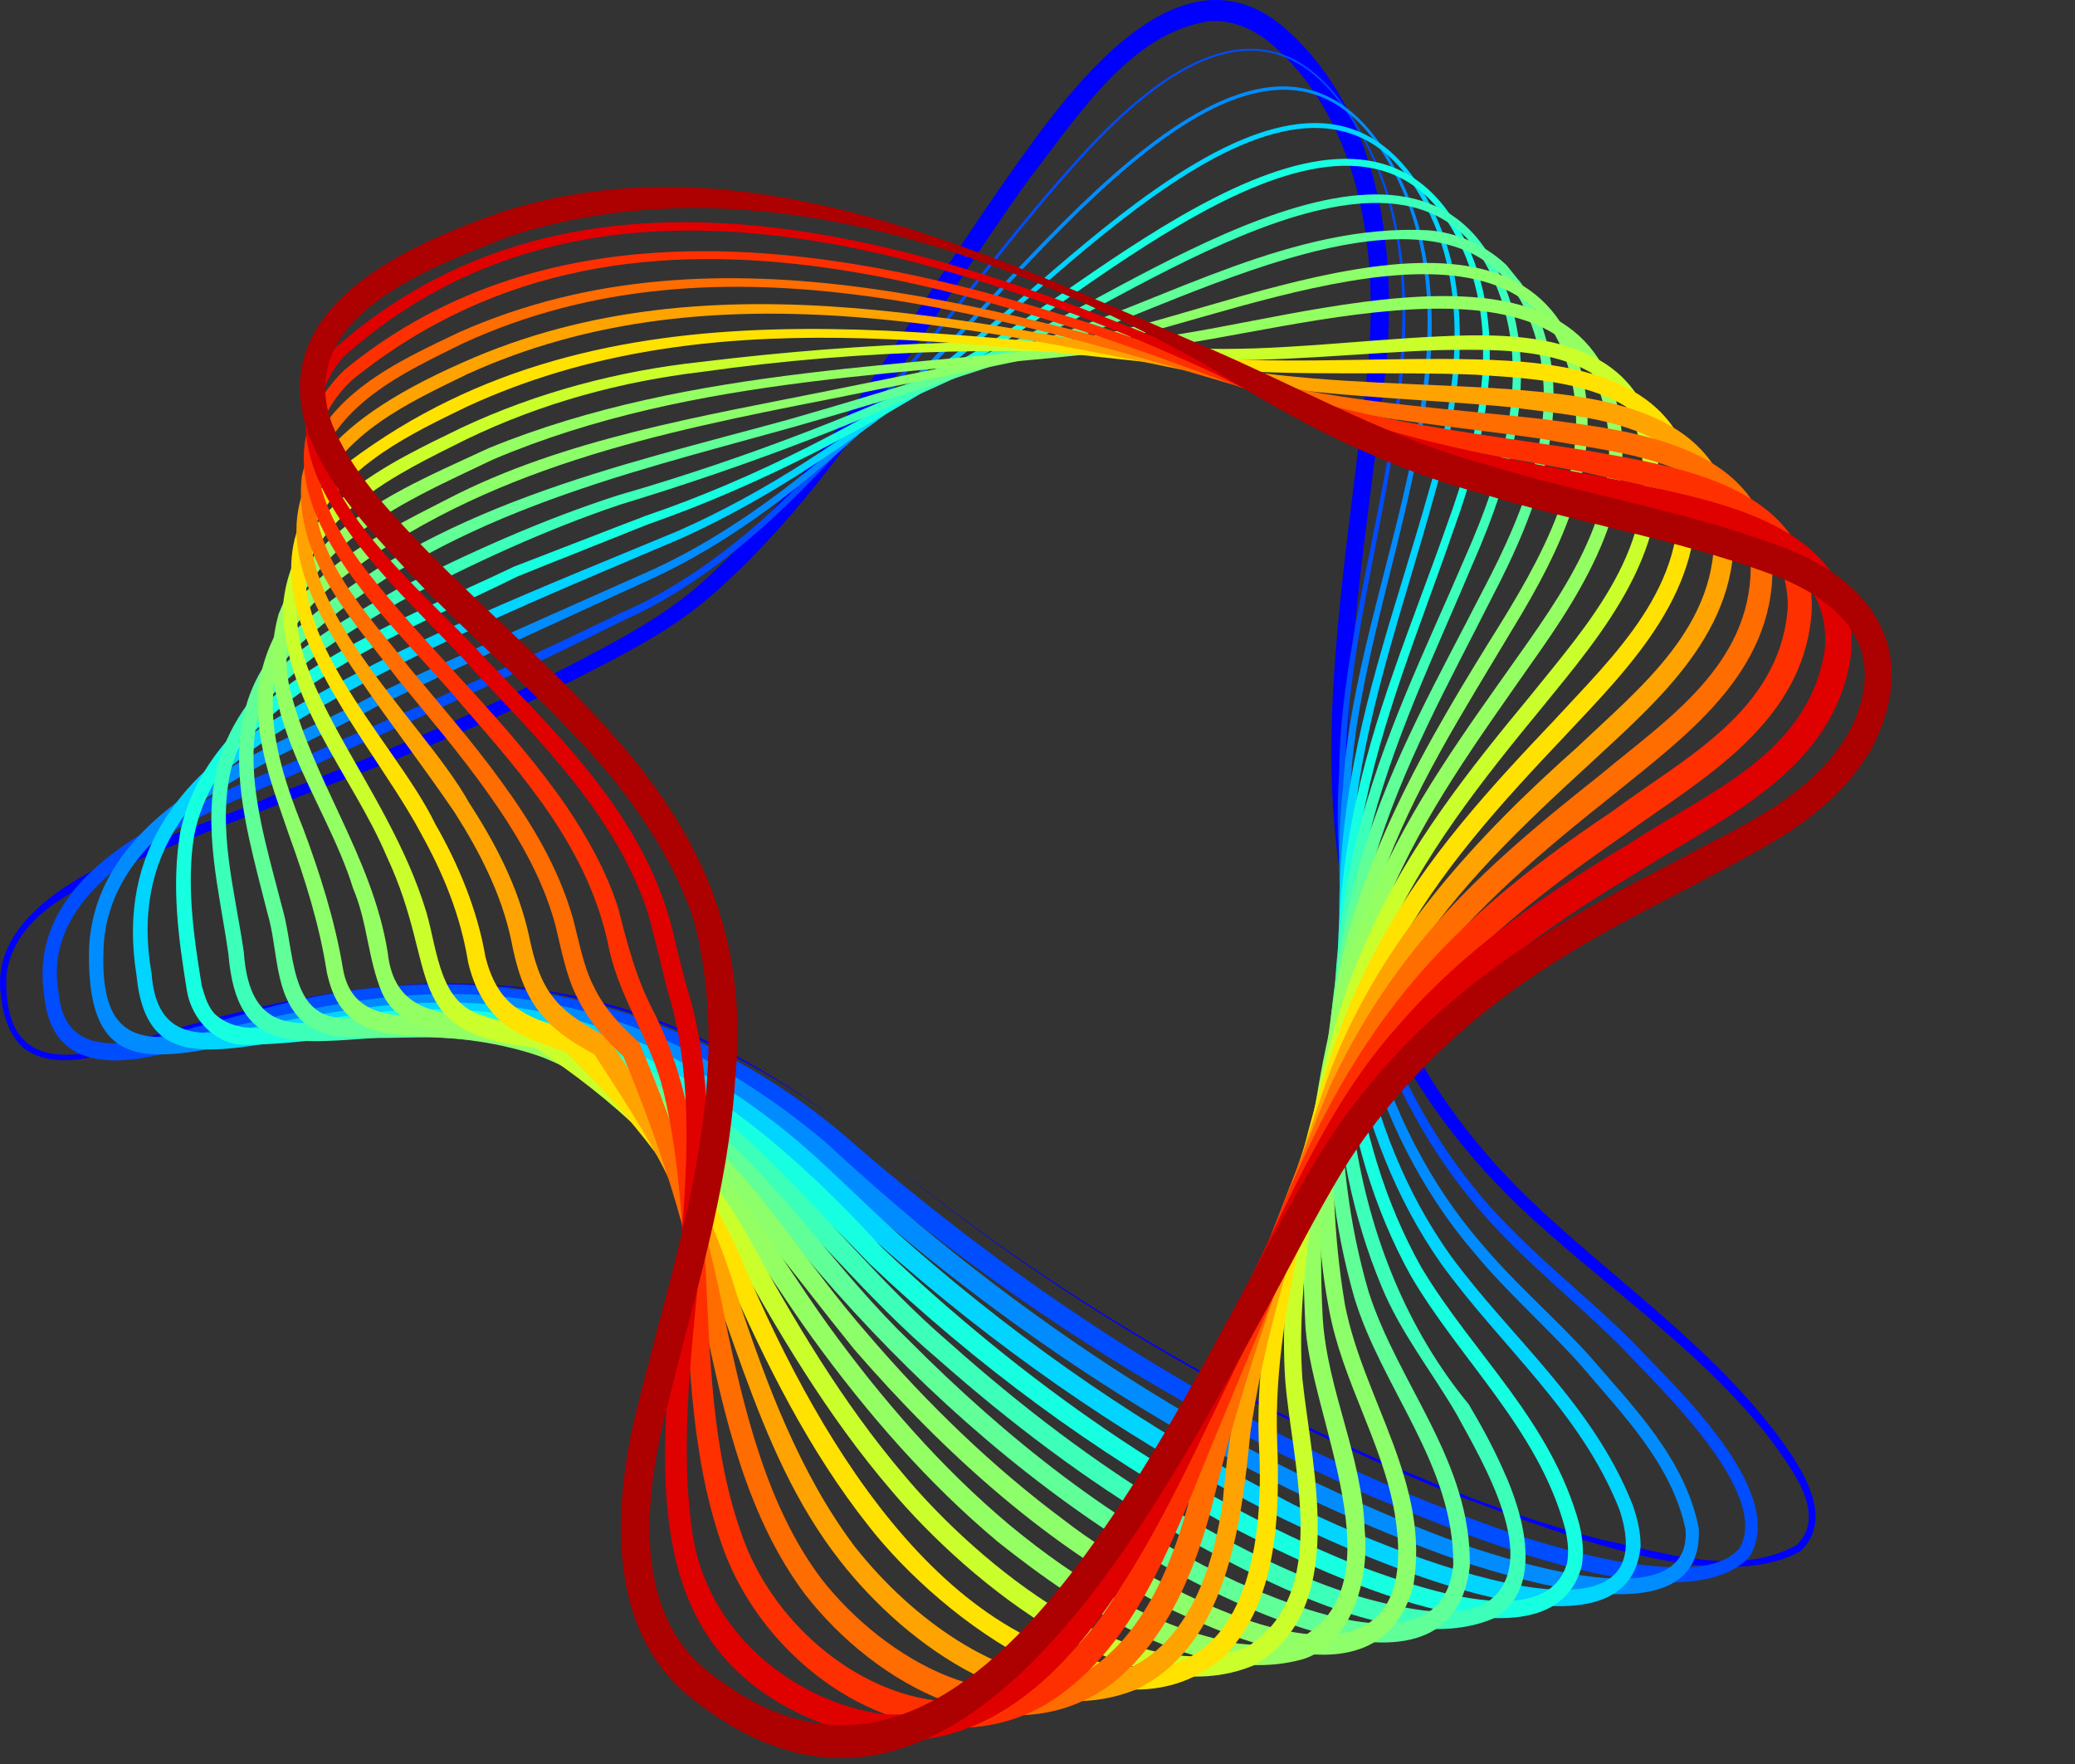
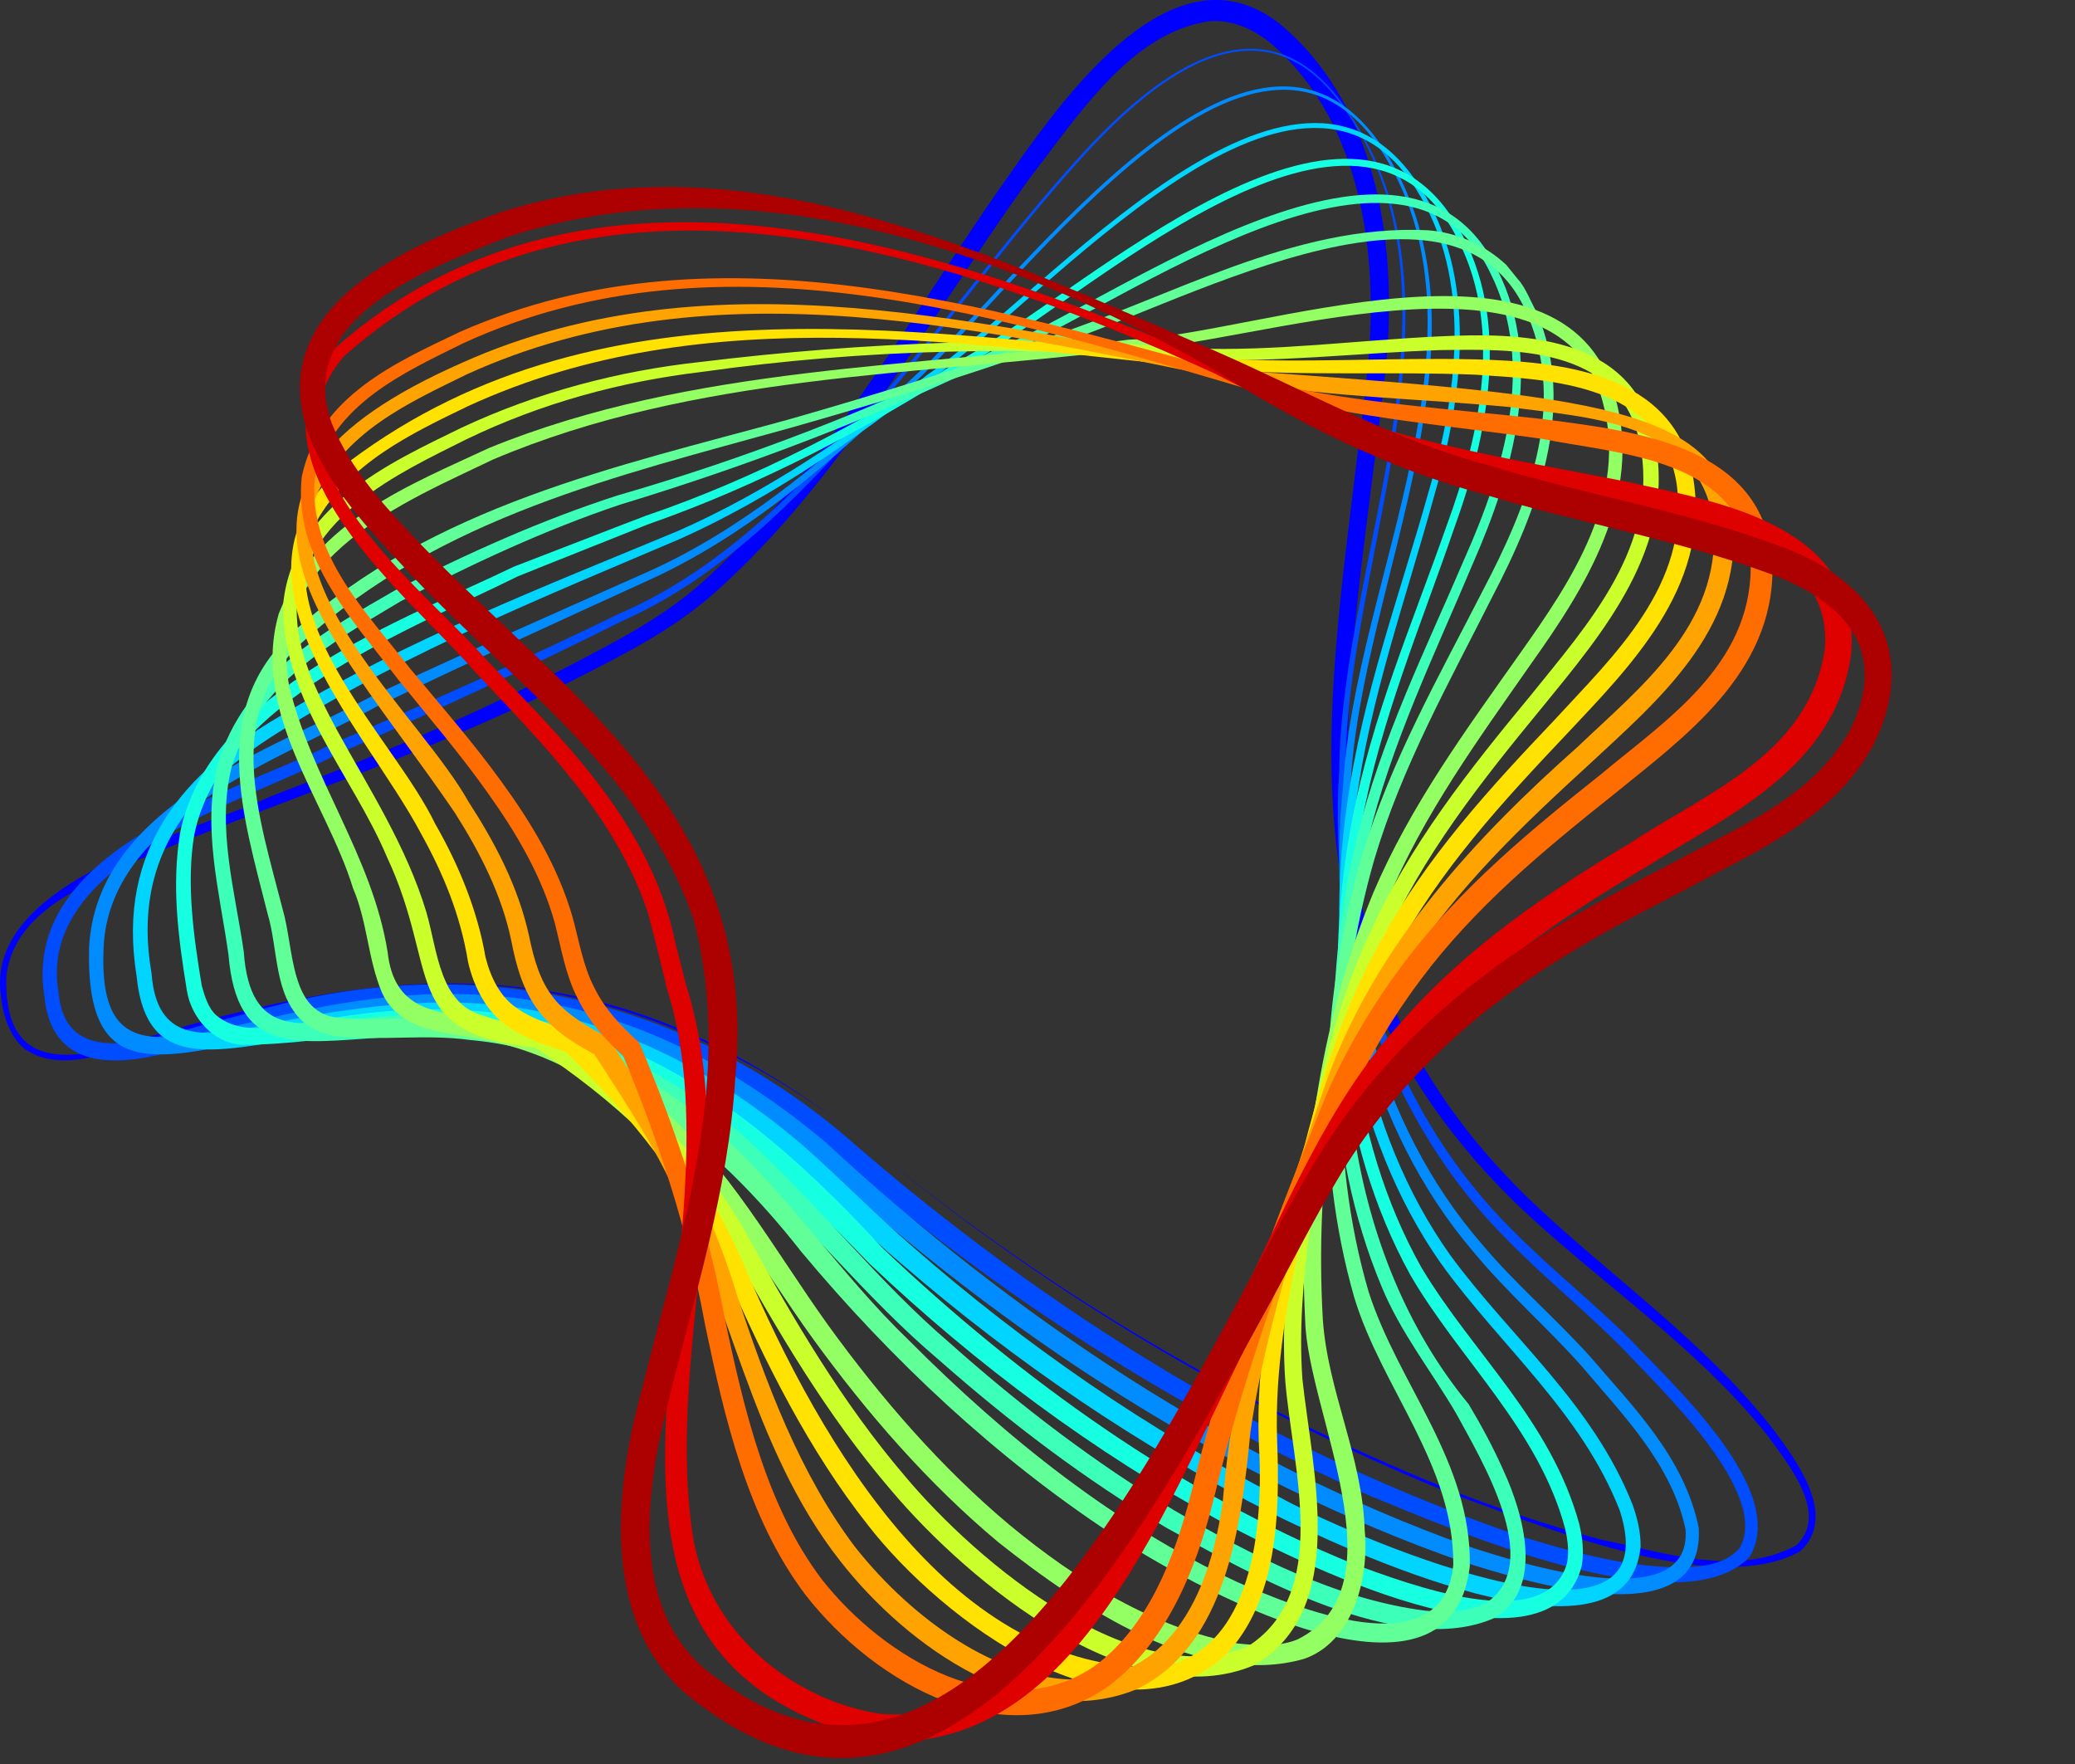
<svg xmlns="http://www.w3.org/2000/svg" fill="none" height="34" viewBox="0 0 40 34" width="40" class="css-1ulb256 evooepu0">
  <rect x="0" y="0" width="40" height="34" fill="#333333" stroke="none" />
  <path d="M16.95 22.234C14.466 20.158 11.422 18.847 8.291 18.98C6.206 19.024 4.213 19.719 2.207 20.284C1.642 20.408 0.992 20.584 0.47 20.213C0.198 19.983 0.063 19.602 0.024 19.234C-0.349 16.959 3.774 16.042 5.2 15.357C7.157 14.604 9.1 13.805 10.973 12.834C11.901 12.348 12.839 11.873 13.634 11.137C16.035 8.927 17.642 5.91 19.571 3.204C20.743 1.549 22.833 -1.23 24.836 0.602C26.561 2.175 26.949 4.766 26.713 7.107C26.023 13.286 24.631 18.372 29.44 23.075C30.997 24.576 32.812 25.797 34.184 27.552C34.623 28.141 35.44 29.223 34.703 29.9C33.043 30.829 29.601 29.365 27.878 28.749C23.988 27.159 20.283 24.98 16.95 22.234ZM16.95 22.234C20.292 24.963 24.004 27.122 27.897 28.692C28.873 29.076 29.864 29.413 30.871 29.676C32.084 29.923 33.474 30.409 34.629 29.784C35.272 29.169 34.458 28.207 34.069 27.664C32.681 25.932 30.878 24.756 29.292 23.262C24.323 18.467 25.682 13.374 26.367 7.074C26.587 4.852 26.216 2.4 24.603 0.929C24.229 0.58 23.769 0.368 23.3 0.41C21.787 0.642 20.794 2.218 19.842 3.445C17.908 6.13 16.265 9.201 13.814 11.391C13 12.129 12.028 12.612 11.08 13.094C8.25 14.556 5.237 15.472 2.337 16.71C1.473 17.146 0.278 17.627 0.122 18.8C0.067 20.419 1.023 20.489 2.19 20.194C7.842 18.395 12.004 18.151 16.95 22.234Z" fill="#0000FF" />
  <path d="M25.862 1.975C28.581 5.619 25.944 10.701 25.935 14.871C25.732 18.201 26.933 21.525 29.177 23.732C29.906 24.469 30.726 25.113 31.468 25.859C32.237 26.684 34.499 28.735 33.726 30.008C32.404 31.393 27.988 29.477 26.431 28.84C22.72 27.204 19.208 24.965 16.068 22.233C14.487 20.932 12.675 19.961 10.744 19.564C8.812 19.144 6.815 19.362 4.893 19.861L3.44 20.239C2.458 20.505 1.004 20.764 0.853 19.191C0.41 16.314 4.625 15.254 6.422 14.328C8.281 13.535 10.125 12.711 11.948 11.823C13.808 11.022 15.33 9.519 16.719 7.951C18.119 6.376 19.351 4.625 20.77 3.064C22.146 1.538 24.251 -0.226 25.862 1.975ZM25.842 1.994C24.235 -0.179 22.168 1.579 20.802 3.1C19.39 4.661 18.163 6.417 16.777 8.014C15.401 9.599 13.877 11.135 12.004 11.965C10.188 12.874 8.347 13.724 6.497 14.538C4.859 15.407 0.674 16.566 1.13 19.137C1.252 20.464 2.533 20.114 3.373 19.904L4.823 19.517C8.82 18.329 12.969 19.08 16.289 21.893C20.189 25.302 24.597 28.023 29.343 29.619C30.293 29.912 31.264 30.175 32.239 30.208C32.679 30.212 33.229 30.199 33.538 29.834C34.136 28.766 31.987 26.752 31.326 26.038C30.595 25.291 29.788 24.648 29.047 23.888C26.786 21.634 25.583 18.225 25.816 14.864C25.853 10.693 28.521 5.636 25.842 1.994Z" fill="#004CFF" />
  <path d="M26.611 2.779C29.058 6.375 26.217 11.203 26.032 15.181C25.718 18.344 26.558 21.659 28.556 23.967C29.207 24.744 29.975 25.395 30.653 26.147C31.469 27.103 32.468 28.086 32.746 29.443C32.881 31.634 29.262 30.428 28.21 30.108C23.627 28.507 19.377 25.733 15.683 22.351C7.841 15.645 1.586 23.799 1.717 18.268C1.854 15.518 5.277 14.437 7.154 13.426C8.921 12.599 10.702 11.816 12.481 11.024C14.252 10.232 15.814 8.95 17.266 7.573C19.433 5.795 23.994 -0.967 26.611 2.779ZM26.569 2.815C24.017 -0.874 19.425 5.886 17.326 7.651C15.88 9.045 14.322 10.351 12.533 11.17C10.762 11.978 8.989 12.787 7.233 13.633C5.48 14.603 2.088 15.747 1.996 18.283C1.795 23.163 7.939 15.327 15.91 22.012C19.582 25.416 23.747 28.172 28.292 29.801C29.175 30.09 32.618 31.218 32.493 29.48C32.225 28.212 31.278 27.267 30.49 26.332C29.815 25.572 29.054 24.918 28.402 24.127C26.385 21.765 25.547 18.364 25.89 15.165C26.101 11.195 28.967 6.387 26.569 2.815Z" fill="#008CFF" />
  <path d="M27.359 3.584C28.502 5.34 28.209 7.636 27.643 9.572C27.102 11.545 26.406 13.47 26.137 15.504C25.711 18.515 26.24 21.782 27.961 24.198C29.122 25.782 30.7 27.051 31.471 29C31.559 29.25 31.629 29.518 31.626 29.809C31.377 32.452 25.783 29.794 24.523 29.171C21.983 27.892 19.589 26.265 17.385 24.365C16.646 23.737 15.955 23.03 15.239 22.411C8.46 16.461 3.028 22.802 2.632 18.805C2.236 16.336 3.577 14.873 5.387 13.809C7.834 12.335 10.474 11.312 13.069 10.234C14.782 9.479 16.37 8.403 17.879 7.222C20.162 5.667 24.987 -0.109 27.359 3.584ZM27.291 3.636C24.99 0.026 20.152 5.783 17.939 7.317C16.434 8.513 14.846 9.606 13.121 10.382C10.534 11.484 7.924 12.539 5.5 14.034C3.796 15.068 2.512 16.437 2.922 18.763C3.018 20.079 3.914 19.98 4.837 19.809C6.65 19.424 8.548 19.113 10.396 19.497C12.255 19.847 13.992 20.802 15.471 22.073C16.212 22.723 16.881 23.418 17.61 24.044C19.781 25.939 22.147 27.568 24.654 28.85C25.737 29.46 32.294 32.401 31.223 29.11C30.48 27.216 28.927 25.949 27.78 24.356C26.04 21.879 25.517 18.531 25.972 15.475C26.26 13.417 26.973 11.491 27.524 9.532C28.095 7.619 28.406 5.38 27.291 3.636Z" fill="#00D4FF" />
  <path d="M28.113 4.389C29.142 6.168 28.687 8.38 28.023 10.209C27.381 12.076 26.612 13.893 26.253 15.842C25.714 18.721 25.986 21.907 27.4 24.429C28.402 26.104 29.897 27.377 30.445 29.38C30.504 29.634 30.541 29.909 30.489 30.193C29.843 32.581 24.841 30.012 23.519 29.316C21.092 27.99 18.825 26.311 16.767 24.361C14.827 22.352 12.695 20.396 9.997 19.978C8.209 19.565 6.451 20.139 4.656 20.138C4.145 20.11 3.689 19.646 3.601 19.085C3.435 18.061 3.303 17.068 3.475 16.037C4.042 13.277 7.812 11.936 9.904 10.923C10.541 10.68 11.812 10.182 12.449 9.941C14.588 9.212 16.616 8.14 18.561 6.912C20.927 5.614 26.022 0.746 28.113 4.389ZM28.016 4.455C26.016 0.929 20.912 5.79 18.627 7.044C16.681 8.282 14.638 9.356 12.495 10.105C11.868 10.358 10.598 10.858 9.972 11.113C7.98 12.108 4.256 13.491 3.743 16.101C3.588 17.04 3.736 18.076 3.89 19.001C3.95 19.217 4.021 19.436 4.165 19.566C4.675 19.992 5.378 19.759 5.99 19.698C10.666 18.782 13.725 20.475 17.006 24.049C19.711 26.615 22.769 28.795 26.115 30.154C27.07 30.496 29.8 31.566 30.208 30.128C30.249 29.919 30.223 29.685 30.17 29.459C29.659 27.555 28.14 26.211 27.189 24.578C25.758 21.987 25.497 18.73 26.066 15.797C26.444 13.821 27.231 12 27.881 10.148C28.543 8.348 29.012 6.211 28.016 4.455Z" fill="#16FFE1" />
  <path d="M28.864 5.197C29.779 7.004 29.156 9.126 28.398 10.85C27.657 12.613 26.817 14.328 26.37 16.198C25.495 19.893 25.913 24.154 28.313 27.067C28.557 27.477 28.786 27.898 28.983 28.344C29.372 29.187 29.777 30.621 28.81 31.185C27.002 31.985 24.118 30.351 22.478 29.443C20.926 28.525 19.47 27.421 18.095 26.208C16.708 25.037 15.532 23.539 14.198 22.324C8.78 17.454 4.731 22.289 4.404 18.399C4.236 17.198 3.886 15.941 4.201 14.726C4.701 13.012 6.291 12.143 7.622 11.374C9.011 10.664 10.44 10.021 11.909 9.548C14.443 8.817 16.909 7.857 19.304 6.681C21.698 5.677 27.118 1.614 28.864 5.197ZM28.735 5.273C27.087 1.836 21.661 5.874 19.363 6.831C16.969 8.013 14.479 8.959 11.956 9.726C10.504 10.214 9.089 10.87 7.717 11.593C6.443 12.357 4.926 13.183 4.459 14.81C4.177 15.962 4.533 17.19 4.699 18.343C4.817 20.02 5.797 19.747 6.963 19.641C9.61 19.266 12.372 20.086 14.436 21.988C15.797 23.239 16.924 24.703 18.32 25.895C19.674 27.101 21.11 28.199 22.637 29.112C24.148 29.994 25.77 30.826 27.471 31.044C27.886 31.081 28.324 31.074 28.668 30.881C29.772 30.128 28.549 28.128 28.072 27.246C27.596 26.431 26.998 25.686 26.631 24.793C25.514 22.114 25.479 18.954 26.16 16.133C26.628 14.233 27.486 12.511 28.233 10.764C28.983 9.075 29.614 7.046 28.735 5.273Z" fill="#3CFFBA" />
  <path d="M29.617 6.006C30.419 7.849 29.619 9.873 28.772 11.494C27.935 13.155 27.025 14.774 26.492 16.569C25.731 19.229 25.602 22.23 26.383 24.898C26.958 26.694 28.366 28.166 28.334 30.187C27.963 33.4 22.805 30.487 21.413 29.554C19.192 28.088 17.198 26.224 15.442 24.121C13.791 22.013 11.622 20.267 9.059 20.045C8.198 19.927 7.373 20.065 6.496 19.973C6.272 19.936 6.029 19.859 5.83 19.682C5.277 19.165 5.366 18.304 5.157 17.605C4.682 15.713 4.009 13.667 5.654 12.177C8.351 9.745 11.899 8.991 15.176 8.093C16.828 7.621 18.472 7.113 20.096 6.538C22.534 5.757 24.922 4.309 27.528 4.438C28.078 4.48 28.615 4.711 29.039 5.108L29.262 5.384C29.402 5.529 29.514 5.827 29.617 6.006ZM29.454 6.089C28.067 2.726 22.473 6.062 20.144 6.706C18.515 7.279 16.867 7.785 15.212 8.254C11.954 9.161 8.478 9.96 5.824 12.382C4.297 13.768 4.989 15.726 5.448 17.522C5.676 18.3 5.577 19.545 6.54 19.617C7.362 19.693 8.251 19.555 9.091 19.664C10.829 19.818 12.505 20.624 13.857 21.834C15.209 23.032 16.219 24.585 17.522 25.835C19.405 27.727 21.506 29.4 23.851 30.493C24.928 30.962 27.815 32.193 28.015 30.162C28.031 28.233 26.636 26.76 26.106 25.007C25.318 22.26 25.464 19.203 26.26 16.481C26.815 14.652 27.746 13.023 28.587 11.378C29.417 9.796 30.215 7.882 29.454 6.089Z" fill="#60FF97" />
-   <path d="M30.375 6.817C31.061 8.703 30.079 10.618 29.148 12.141C28.217 13.702 27.235 15.23 26.62 16.958C25.733 19.528 25.471 22.443 25.927 25.149C26.285 26.982 27.591 28.607 27.241 30.584C26.615 32.825 23.913 31.645 22.564 31.019C20.238 29.852 18.22 28.03 16.459 25.999C14.099 23.081 12.391 20.212 8.499 20.001C7.885 19.933 7.079 20.042 6.6 19.448C6.434 19.239 6.355 18.985 6.301 18.744C6.155 17.809 5.884 16.96 5.568 16.084C5.273 15.219 4.905 14.311 4.978 13.304C5.224 11.283 7.178 10.361 8.645 9.609C10.87 8.456 13.57 8.016 15.973 7.531C17.626 7.194 19.282 6.874 20.925 6.497C23.387 6.136 29.122 3.284 30.375 6.817ZM30.174 6.903C29.065 3.591 23.265 6.334 20.957 6.668C19.309 7.042 17.652 7.358 15.999 7.692C12.733 8.332 9.325 9.022 6.552 11.172C4.843 12.491 5.071 14.056 5.842 15.962C6.163 16.817 6.459 17.752 6.609 18.658C6.781 19.703 7.768 19.564 8.519 19.623C10.233 19.69 11.925 20.404 13.262 21.602C14.61 22.765 15.547 24.371 16.726 25.713C17.878 27.059 19.145 28.286 20.531 29.314C22.095 30.535 27.615 33.649 26.888 29.182C26.653 27.8 25.868 26.613 25.618 25.227C25.261 23.356 25.404 21.442 25.659 19.571C26.049 16.734 27.512 14.28 28.944 11.99C29.851 10.511 30.817 8.719 30.174 6.903Z" fill="#8DFF6A" />
  <path d="M31.129 7.631C31.694 9.557 30.534 11.36 29.518 12.789C28.496 14.252 27.442 15.695 26.744 17.36C25.73 19.848 25.348 22.699 25.499 25.414C25.591 26.814 26.264 28.073 26.307 29.49C26.401 30.454 26.06 31.658 25.137 31.974C23.14 32.545 20.817 30.97 19.247 29.727C17.897 28.6 16.719 27.246 15.665 25.794C14.625 24.353 13.767 22.756 12.44 21.63C11.487 20.776 10.352 20.199 9.14 20.006C8.552 19.899 7.692 19.856 7.364 19.135C7.088 18.481 7.087 17.778 6.806 17.122C6.285 15.426 4.828 13.738 5.374 11.827C6.083 10.036 7.928 9.336 9.429 8.634C13.363 7.031 17.652 7.096 21.756 6.547C24.189 6.469 30.148 4.122 31.129 7.631ZM30.887 7.714C30.04 4.469 24.041 6.682 21.773 6.736C17.663 7.241 13.405 7.203 9.506 8.856C7.873 9.645 5.114 10.731 5.573 13.215C5.996 15.003 7.175 16.493 7.473 18.353C7.593 19.455 8.366 19.506 9.193 19.622C10.461 19.81 11.677 20.41 12.676 21.295C14.027 22.442 14.921 24.086 15.957 25.532C16.993 26.964 18.151 28.296 19.467 29.398C20.767 30.472 22.263 31.392 23.866 31.678C24.258 31.717 24.666 31.745 25.018 31.596C27.058 30.572 25.207 27.225 25.16 25.453C25.016 22.658 25.418 19.764 26.47 17.215C27.196 15.508 28.275 14.05 29.299 12.598C30.279 11.213 31.408 9.561 30.887 7.714Z" fill="#94FF63" />
  <path d="M31.891 8.448C32.345 10.522 30.875 12.226 29.736 13.625C28.565 15.048 27.411 16.5 26.653 18.221C25.874 19.936 25.541 21.858 25.246 23.734C25.118 24.681 25.04 25.64 25.107 26.585C25.302 28.388 26 31.029 24.181 32.093C21.851 33.087 18.695 30.529 17.169 28.713C15.956 27.298 14.976 25.646 14.079 24.008C13.145 22.365 11.808 21.187 10.319 20.194C7.679 19.908 8.499 18.737 7.458 16.515C6.793 14.94 5.477 13.546 5.453 11.704C5.609 9.771 7.518 8.917 8.901 8.242C10.367 7.556 11.937 7.145 13.517 6.975C16.665 6.592 19.849 6.465 23.005 6.715C24.579 6.775 26.151 6.558 27.738 6.484C29.23 6.412 31.471 6.414 31.891 8.448ZM31.607 8.522C31.209 6.647 29.14 6.73 27.746 6.748C26.173 6.802 24.59 6.996 22.998 6.926C19.844 6.654 16.673 6.724 13.538 7.167C11.967 7.353 10.432 7.771 8.985 8.47C7.692 9.118 5.861 9.946 5.721 11.716C5.7 12.55 6.105 13.341 6.501 14.082C7.117 15.204 7.839 16.317 8.222 17.591C8.439 18.351 8.476 19.347 9.312 19.574C9.7 19.725 10.139 19.734 10.516 19.853C12.024 20.818 13.451 22.109 14.39 23.778C15.297 25.442 16.244 27.042 17.431 28.435C18.867 30.155 21.864 32.615 24.035 31.745C25.673 30.724 24.913 28.291 24.776 26.613C24.708 25.625 24.791 24.642 24.923 23.678C25.23 21.755 25.572 19.815 26.371 18.064C27.154 16.295 28.34 14.814 29.512 13.397C30.601 12.04 32.017 10.497 31.607 8.522Z" fill="#CAFF2C" />
  <path d="M32.649 9.268C32.96 11.334 31.392 12.876 30.196 14.154C28.967 15.451 27.751 16.772 26.889 18.375C25.992 19.973 25.566 21.812 25.131 23.616C24.824 24.974 24.571 26.359 24.619 27.76C24.676 29.184 24.626 30.86 23.624 31.9C21.559 33.791 18.158 31.235 16.735 29.4C15.592 27.956 14.753 26.265 14.008 24.568C13.277 22.85 12.145 21.496 10.873 20.243L10.948 20.291C10.56 20.155 10.146 20.04 9.763 19.765C9.369 19.491 9.127 19.003 9.023 18.541C8.875 17.635 8.546 16.842 8.118 16.07C6.995 13.951 3.994 11.018 6.737 8.893C11.684 5.178 17.963 6.489 23.545 6.913C25.174 7.004 26.808 6.886 28.453 6.927C29.998 6.971 32.328 7.138 32.649 9.268ZM32.321 9.328C32.016 7.383 29.873 7.319 28.444 7.222C26.817 7.156 25.175 7.25 23.534 7.126C18.723 6.666 13.613 5.713 9.014 7.832C7.932 8.356 6.733 8.921 6.092 10.067C5.148 12.008 7.603 14.24 8.39 15.881C8.834 16.65 9.205 17.544 9.357 18.439C9.46 18.854 9.647 19.215 9.96 19.429C10.278 19.657 10.695 19.773 11.095 19.906C12.389 21.153 13.601 22.631 14.341 24.381C15.861 27.949 18.41 32.219 22.342 32.138C24.151 31.836 24.369 29.443 24.265 27.776C24.216 26.334 24.477 24.902 24.792 23.518C25.236 21.68 25.678 19.804 26.595 18.176C27.486 16.523 28.734 15.175 29.962 13.881C31.096 12.645 32.589 11.274 32.321 9.328Z" fill="#FFE200" />
-   <path d="M33.409 10.091C33.579 12.155 31.912 13.542 30.658 14.712C29.37 15.892 28.093 17.096 27.135 18.593C26.133 20.083 25.605 21.846 25.066 23.594C24.666 24.909 24.3 26.237 24.104 27.606C23.929 29.433 23.629 31.721 21.917 32.556C19.864 33.408 17.508 31.769 16.194 30.084C14.484 27.904 14.06 25.025 12.825 22.58C12.418 21.781 11.922 21.043 11.432 20.281L11.502 20.347C11.124 20.139 10.71 19.907 10.398 19.506C10.082 19.11 9.945 18.591 9.856 18.131C9.672 17.244 9.25 16.425 8.768 15.665C6.263 11.989 3.311 9.455 8.914 6.989C13.757 4.823 19.098 6.294 24.038 7.152C25.716 7.395 27.413 7.383 29.116 7.502C30.702 7.634 33.194 7.835 33.409 10.091ZM33.035 10.129C32.815 8.097 30.537 8.047 29.093 7.845C27.409 7.686 25.7 7.657 24.01 7.374C19.097 6.399 13.793 5.029 8.995 7.217C7.894 7.758 6.587 8.338 6.072 9.62C5.455 11.56 8.152 13.88 9.032 15.454C9.533 16.228 9.988 17.077 10.199 18.041C10.293 18.499 10.416 18.919 10.674 19.237C10.933 19.568 11.323 19.781 11.71 19.995C12.726 21.494 13.663 23.146 14.202 24.946C14.774 26.681 15.424 28.414 16.48 29.813C18.796 32.74 22.872 34.004 23.573 28.926C23.804 26.105 24.668 23.444 25.578 20.818C26.543 18.166 28.464 16.125 30.419 14.389C31.599 13.261 33.167 12.054 33.035 10.129Z" fill="#FFA300" />
+   <path d="M33.409 10.091C33.579 12.155 31.912 13.542 30.658 14.712C29.37 15.892 28.093 17.096 27.135 18.593C26.133 20.083 25.605 21.846 25.066 23.594C24.666 24.909 24.3 26.237 24.104 27.606C23.929 29.433 23.629 31.721 21.917 32.556C19.864 33.408 17.508 31.769 16.194 30.084C14.484 27.904 14.06 25.025 12.825 22.58C12.418 21.781 11.922 21.043 11.432 20.281L11.502 20.347C11.124 20.139 10.71 19.907 10.398 19.506C10.082 19.11 9.945 18.591 9.856 18.131C9.672 17.244 9.25 16.425 8.768 15.665C6.263 11.989 3.311 9.455 8.914 6.989C13.757 4.823 19.098 6.294 24.038 7.152C30.702 7.634 33.194 7.835 33.409 10.091ZM33.035 10.129C32.815 8.097 30.537 8.047 29.093 7.845C27.409 7.686 25.7 7.657 24.01 7.374C19.097 6.399 13.793 5.029 8.995 7.217C7.894 7.758 6.587 8.338 6.072 9.62C5.455 11.56 8.152 13.88 9.032 15.454C9.533 16.228 9.988 17.077 10.199 18.041C10.293 18.499 10.416 18.919 10.674 19.237C10.933 19.568 11.323 19.781 11.71 19.995C12.726 21.494 13.663 23.146 14.202 24.946C14.774 26.681 15.424 28.414 16.48 29.813C18.796 32.74 22.872 34.004 23.573 28.926C23.804 26.105 24.668 23.444 25.578 20.818C26.543 18.166 28.464 16.125 30.419 14.389C31.599 13.261 33.167 12.054 33.035 10.129Z" fill="#FFA300" />
  <path d="M34.168 10.917C34.2 12.99 32.432 14.23 31.116 15.306C29.765 16.382 28.428 17.483 27.381 18.89C26.856 19.588 26.401 20.351 26.027 21.16C24.998 23.657 24.029 26.259 23.391 28.918C23.05 30.283 22.453 31.71 21.343 32.518C19.383 33.867 16.878 32.477 15.521 30.732C14.413 29.258 13.972 27.357 13.592 25.536C13.259 23.713 12.702 21.998 11.997 20.314L12.048 20.389C11.706 20.075 11.355 19.702 11.129 19.232C10.902 18.787 10.819 18.279 10.696 17.795C10.445 16.889 9.96 16.067 9.419 15.306C8.879 14.54 8.268 13.829 7.674 13.096C6.848 12.002 5.645 10.779 5.817 9.189C6.146 7.626 7.683 6.964 8.857 6.401C13.924 4.16 19.471 6.043 24.512 7.39C26.236 7.784 28.001 7.88 29.765 8.08C31.393 8.304 34.067 8.53 34.168 10.917ZM33.749 10.928C33.642 8.816 31.171 8.755 29.725 8.458C27.98 8.209 26.203 8.063 24.468 7.619C19.465 6.159 13.948 4.315 8.933 6.614C7.816 7.169 6.374 7.8 6.067 9.237C5.943 10.709 7.092 11.825 7.894 12.872C8.492 13.593 9.114 14.3 9.675 15.078C10.235 15.849 10.753 16.696 11.038 17.677C11.16 18.125 11.242 18.626 11.455 19.032C11.656 19.448 11.975 19.782 12.322 20.096L12.341 20.142C13.053 21.821 13.64 23.614 13.977 25.437C14.353 27.223 14.794 29.052 15.837 30.435C17.061 31.998 19.358 33.316 21.107 32.108C22.116 31.359 22.633 30.064 22.96 28.785C23.619 26.065 24.582 23.491 25.639 20.937C26.029 20.096 26.503 19.304 27.049 18.58C28.14 17.119 29.515 15.994 30.868 14.919C32.099 13.888 33.744 12.837 33.749 10.928Z" fill="#FF6C00" />
-   <path d="M34.926 11.747C34.802 13.943 32.783 15.022 31.341 16.071C29.851 17.1 28.395 18.197 27.258 19.654C26.067 21.1 25.408 22.915 24.677 24.679L23.57 27.348C22.72 29.335 22.026 31.698 20.175 32.843C17.849 34.204 14.815 32.357 13.918 29.782C12.941 26.984 13.474 23.882 12.791 21.04C12.562 20.088 11.98 19.304 11.751 18.337C11.385 16.399 10.101 14.965 8.904 13.588C7.569 11.959 4.388 9.344 6.639 7.13C10.61 3.872 15.933 4.653 20.395 6.044C22.097 6.534 23.749 7.273 25.444 7.761C27.147 8.226 28.898 8.413 30.647 8.693C32.26 8.988 34.971 9.333 34.926 11.747ZM34.462 11.724C34.493 9.64 31.977 9.471 30.587 9.112C28.859 8.779 27.097 8.534 25.386 8.011C19.536 5.843 12.351 2.828 6.789 7.322C5.462 8.58 6.312 10.101 7.27 11.257C8.45 12.713 9.833 13.966 10.917 15.538C11.322 16.138 11.689 16.789 11.918 17.505C12.101 18.229 12.269 18.876 12.616 19.53C14.154 22.605 13.152 26.407 14.308 29.605C15.125 31.92 17.872 33.614 19.957 32.395C21.687 31.291 22.304 29.049 23.138 27.136L24.25 24.457C25.863 20.094 27.469 18.047 31.094 15.629C32.435 14.623 34.304 13.726 34.462 11.724Z" fill="#FF3000" />
  <path d="M35.687 12.58C35.403 14.834 33.225 15.751 31.683 16.741C30.089 17.693 28.537 18.738 27.303 20.178C26.017 21.608 25.267 23.456 24.399 25.212C22.685 28.389 20.984 33.842 16.954 33.554C9.758 31.907 14.512 24.194 12.854 19.05C12.757 18.629 12.599 17.995 12.49 17.596C11.869 15.723 10.443 14.32 9.168 12.96C7.878 11.469 4.561 8.923 6.468 6.7C11.387 2.367 18.204 4.739 23.473 7.008C24.322 7.379 25.154 7.786 26.021 8.065C27.755 8.644 29.552 8.928 31.348 9.282C32.989 9.658 35.871 10.059 35.687 12.58ZM35.177 12.516C35.354 10.422 32.624 10.154 31.267 9.74C28.597 9.179 25.881 8.504 23.406 7.194C18.237 4.844 11.453 2.56 6.628 6.871C4.882 8.886 8.203 11.373 9.372 12.713C10.856 14.26 12.558 15.884 13.028 18.207L13.212 18.936C14.315 22.378 12.851 26.032 13.343 29.52C13.622 31.488 15.328 32.798 17.001 33.037C20.665 33.299 22.369 27.859 23.957 24.946C24.835 23.158 25.623 21.247 26.938 19.786C28.228 18.28 29.839 17.2 31.44 16.241C32.867 15.293 34.87 14.549 35.177 12.516Z" fill="#DF0000" />
  <path d="M13.523 32.878C11.591 31.544 11.794 28.91 12.363 26.82C13.105 23.828 14.181 20.775 13.369 17.717C12.351 14.781 9.75 13.067 7.772 10.914C7.069 10.16 6.353 9.404 5.947 8.373C5.051 5.859 8.003 4.678 9.647 4.094C14.371 2.575 19.098 4.904 23.447 6.774C25.177 7.531 26.893 8.496 28.709 8.972C30.539 9.531 32.408 9.829 34.226 10.496C35.886 11.059 37.103 12.383 36.105 14.377C35.312 15.817 33.796 16.428 32.53 17.125C31.672 17.567 30.823 18.009 30.012 18.521C28.388 19.532 26.928 20.87 25.88 22.572C25.367 23.417 24.899 24.355 24.408 25.249C22.215 29.233 18.453 36.565 13.523 32.878ZM13.838 32.359C19.127 36.311 23.059 26.081 25.448 22.236C26.547 20.452 28.085 19.05 29.756 18.014C30.589 17.488 31.454 17.04 32.311 16.598C33.526 15.926 34.919 15.386 35.658 14.088C36.484 12.444 35.418 11.518 34.058 11.037C32.284 10.384 30.392 10.075 28.578 9.519C26.727 9.024 24.958 8.13 23.323 7.078C19.254 4.774 14.286 3.087 9.779 4.57C8.425 5.119 5.635 6.06 6.398 8.164C6.763 9.074 7.464 9.812 8.117 10.499C10.967 13.45 14.654 15.758 14.174 20.774C14.045 22.943 13.382 24.971 12.894 26.979C12.4 28.855 12.137 31.202 13.838 32.359Z" fill="#AD0000" />
  <path d="M139.509 24.211C138.164 24.211 137.098 23.779 136.31 22.914C135.522 22.049 135.098 20.819 135.038 19.224C135.026 19.089 135.02 18.92 135.02 18.717C135.02 18.501 135.026 18.332 135.038 18.21C135.086 17.196 135.292 16.318 135.656 15.574C136.031 14.831 136.546 14.263 137.201 13.871C137.855 13.466 138.624 13.263 139.509 13.263C140.491 13.263 141.315 13.493 141.981 13.953C142.648 14.399 143.15 15.027 143.49 15.838C143.829 16.636 143.999 17.561 143.999 18.616V19.041C143.999 19.177 143.956 19.291 143.871 19.386C143.787 19.481 143.677 19.528 143.544 19.528H137.51C137.51 19.528 137.51 19.548 137.51 19.589C137.51 19.629 137.51 19.663 137.51 19.69C137.522 20.163 137.601 20.602 137.746 21.008C137.904 21.4 138.128 21.718 138.418 21.961C138.721 22.204 139.079 22.326 139.491 22.326C139.83 22.326 140.115 22.272 140.345 22.164C140.575 22.042 140.763 21.907 140.909 21.758C141.054 21.609 141.157 21.488 141.218 21.393C141.327 21.231 141.412 21.136 141.472 21.109C141.545 21.069 141.648 21.049 141.781 21.049H143.344C143.465 21.049 143.562 21.089 143.635 21.17C143.72 21.251 143.756 21.353 143.744 21.474C143.732 21.691 143.629 21.954 143.435 22.265C143.253 22.576 142.987 22.88 142.635 23.177C142.284 23.475 141.842 23.725 141.309 23.927C140.787 24.117 140.188 24.211 139.509 24.211ZM137.51 17.825H141.527V17.764C141.527 17.237 141.448 16.777 141.29 16.385C141.133 15.993 140.903 15.683 140.6 15.453C140.297 15.223 139.933 15.108 139.509 15.108C139.085 15.108 138.721 15.223 138.418 15.453C138.116 15.683 137.885 15.993 137.728 16.385C137.582 16.777 137.51 17.237 137.51 17.764V17.825Z" fill="#FEFFFC" />
-   <path d="M128.683 24.008C128.49 24.008 128.344 23.961 128.247 23.866C128.162 23.758 128.09 23.637 128.029 23.502L124.63 14.094C124.606 14.027 124.594 13.966 124.594 13.912C124.594 13.79 124.63 13.689 124.703 13.608C124.788 13.513 124.885 13.466 124.994 13.466H126.466C126.611 13.466 126.72 13.513 126.793 13.608C126.866 13.689 126.914 13.77 126.938 13.851L129.356 20.967L131.773 13.851C131.798 13.77 131.846 13.689 131.919 13.608C131.992 13.513 132.101 13.466 132.246 13.466H133.736C133.833 13.466 133.918 13.513 133.991 13.608C134.076 13.689 134.118 13.79 134.118 13.912C134.118 13.966 134.112 14.027 134.1 14.094L130.683 23.502C130.634 23.637 130.562 23.758 130.465 23.866C130.368 23.961 130.222 24.008 130.028 24.008H128.683Z" fill="#FEFFFC" />
  <path d="M118.194 24.008C118.073 24.008 117.97 23.961 117.885 23.866C117.8 23.772 117.758 23.657 117.758 23.522V13.973C117.758 13.824 117.8 13.702 117.885 13.608C117.97 13.513 118.073 13.466 118.194 13.466H119.666C119.788 13.466 119.89 13.513 119.975 13.608C120.072 13.702 120.121 13.824 120.121 13.973V14.804C120.399 14.371 120.757 14.04 121.193 13.81C121.641 13.581 122.156 13.466 122.738 13.466H123.483C123.617 13.466 123.72 13.513 123.792 13.608C123.877 13.702 123.92 13.817 123.92 13.952V15.412C123.92 15.547 123.877 15.662 123.792 15.757C123.72 15.851 123.617 15.899 123.483 15.899H122.066C121.484 15.899 121.03 16.081 120.702 16.446C120.387 16.811 120.23 17.311 120.23 17.946V23.522C120.23 23.657 120.187 23.772 120.103 23.866C120.018 23.961 119.909 24.008 119.775 24.008H118.194Z" fill="#FEFFFC" />
-   <path d="M109.978 24.211C109.239 24.211 108.596 24.029 108.051 23.664C107.518 23.285 107.106 22.758 106.815 22.082C106.524 21.393 106.379 20.582 106.379 19.649V13.952C106.379 13.817 106.421 13.702 106.506 13.608C106.591 13.513 106.694 13.466 106.815 13.466H108.415C108.548 13.466 108.651 13.513 108.724 13.608C108.808 13.702 108.851 13.817 108.851 13.952V19.528C108.851 21.204 109.511 22.042 110.832 22.042C111.462 22.042 111.959 21.819 112.323 21.373C112.698 20.927 112.886 20.312 112.886 19.528V13.952C112.886 13.817 112.928 13.702 113.013 13.608C113.098 13.513 113.201 13.466 113.322 13.466H114.922C115.043 13.466 115.146 13.513 115.231 13.608C115.316 13.702 115.358 13.817 115.358 13.952V23.522C115.358 23.657 115.316 23.772 115.231 23.866C115.146 23.961 115.043 24.008 114.922 24.008H113.449C113.316 24.008 113.207 23.961 113.122 23.866C113.05 23.772 113.013 23.657 113.013 23.522V22.691C112.686 23.164 112.28 23.535 111.795 23.806C111.311 24.076 110.705 24.211 109.978 24.211Z" fill="#FEFFFC" />
  <path d="M99.171 24.211C98.044 24.211 97.086 23.995 96.299 23.562C95.523 23.116 94.93 22.488 94.517 21.677C94.106 20.852 93.875 19.866 93.827 18.717C93.815 18.163 93.809 17.568 93.809 16.933C93.809 16.297 93.815 15.689 93.827 15.108C93.875 13.973 94.106 12.993 94.517 12.168C94.942 11.344 95.541 10.715 96.317 10.283C97.105 9.837 98.056 9.614 99.171 9.614C99.995 9.614 100.734 9.735 101.388 9.979C102.042 10.222 102.6 10.56 103.06 10.992C103.521 11.411 103.878 11.905 104.133 12.472C104.387 13.04 104.52 13.655 104.533 14.317C104.545 14.439 104.508 14.54 104.424 14.621C104.351 14.703 104.26 14.743 104.151 14.743H102.424C102.291 14.743 102.182 14.709 102.097 14.642C102.012 14.561 101.952 14.432 101.915 14.257C101.721 13.364 101.388 12.756 100.916 12.432C100.443 12.107 99.855 11.945 99.152 11.945C98.341 11.945 97.692 12.202 97.208 12.716C96.723 13.216 96.462 14.047 96.426 15.21C96.39 16.318 96.39 17.453 96.426 18.616C96.462 19.778 96.723 20.616 97.208 21.13C97.692 21.63 98.341 21.88 99.152 21.88C99.855 21.88 100.443 21.718 100.916 21.393C101.388 21.055 101.721 20.447 101.915 19.568C101.952 19.379 102.012 19.251 102.097 19.183C102.182 19.116 102.291 19.082 102.424 19.082H104.151C104.26 19.082 104.351 19.122 104.424 19.203C104.508 19.285 104.545 19.386 104.533 19.508C104.52 20.17 104.387 20.785 104.133 21.353C103.878 21.92 103.521 22.42 103.06 22.853C102.6 23.272 102.042 23.603 101.388 23.846C100.734 24.09 99.995 24.211 99.171 24.211Z" fill="#FEFFFC" />
-   <path d="M87.954 24.211C87.227 24.211 86.603 24.117 86.082 23.927C85.573 23.738 85.155 23.502 84.828 23.218C84.5 22.934 84.258 22.65 84.1 22.366C83.943 22.082 83.858 21.846 83.846 21.657C83.834 21.508 83.87 21.393 83.955 21.312C84.052 21.217 84.155 21.17 84.264 21.17H85.7C85.749 21.17 85.791 21.177 85.827 21.19C85.864 21.204 85.912 21.244 85.973 21.312C86.13 21.461 86.294 21.616 86.463 21.778C86.645 21.941 86.857 22.082 87.1 22.204C87.342 22.312 87.645 22.366 88.008 22.366C88.481 22.366 88.875 22.265 89.19 22.062C89.517 21.846 89.681 21.542 89.681 21.15C89.681 20.866 89.608 20.636 89.463 20.46C89.329 20.285 89.075 20.129 88.699 19.994C88.323 19.846 87.79 19.69 87.1 19.528C86.421 19.352 85.858 19.129 85.409 18.859C84.961 18.589 84.628 18.251 84.409 17.845C84.191 17.44 84.082 16.967 84.082 16.426C84.082 15.899 84.222 15.399 84.5 14.926C84.791 14.439 85.215 14.04 85.773 13.729C86.342 13.419 87.045 13.263 87.881 13.263C88.535 13.263 89.105 13.358 89.59 13.547C90.074 13.723 90.474 13.946 90.789 14.216C91.117 14.486 91.365 14.764 91.535 15.047C91.704 15.318 91.795 15.554 91.807 15.757C91.819 15.906 91.783 16.027 91.698 16.122C91.613 16.203 91.516 16.244 91.407 16.244H90.062C90.002 16.244 89.947 16.23 89.899 16.203C89.85 16.176 89.802 16.142 89.753 16.102C89.62 15.966 89.475 15.825 89.317 15.676C89.16 15.527 88.966 15.399 88.735 15.291C88.517 15.169 88.227 15.108 87.863 15.108C87.403 15.108 87.051 15.223 86.809 15.453C86.566 15.669 86.445 15.946 86.445 16.284C86.445 16.514 86.5 16.717 86.609 16.892C86.73 17.055 86.966 17.21 87.318 17.359C87.669 17.507 88.202 17.663 88.917 17.825C89.729 17.987 90.371 18.23 90.844 18.555C91.329 18.866 91.668 19.231 91.862 19.65C92.068 20.055 92.171 20.508 92.171 21.008C92.171 21.616 92.007 22.164 91.68 22.65C91.365 23.137 90.892 23.522 90.262 23.806C89.644 24.076 88.875 24.211 87.954 24.211Z" fill="#FEFFFC" />
  <path d="M78.278 24.211C77.551 24.211 76.927 24.117 76.406 23.927C75.897 23.738 75.479 23.502 75.152 23.218C74.825 22.934 74.582 22.65 74.425 22.366C74.267 22.082 74.182 21.846 74.17 21.657C74.158 21.508 74.195 21.393 74.279 21.312C74.376 21.217 74.479 21.17 74.588 21.17H76.024C76.073 21.17 76.115 21.177 76.151 21.19C76.188 21.204 76.236 21.244 76.297 21.312C76.454 21.461 76.618 21.616 76.788 21.778C76.969 21.941 77.181 22.082 77.424 22.204C77.666 22.312 77.969 22.366 78.333 22.366C78.805 22.366 79.199 22.265 79.514 22.062C79.841 21.846 80.005 21.542 80.005 21.15C80.005 20.866 79.932 20.636 79.787 20.46C79.653 20.285 79.399 20.129 79.023 19.994C78.648 19.846 78.115 19.69 77.424 19.528C76.745 19.352 76.182 19.129 75.733 18.859C75.285 18.589 74.952 18.251 74.734 17.845C74.516 17.44 74.406 16.967 74.406 16.426C74.406 15.899 74.546 15.399 74.825 14.926C75.115 14.439 75.54 14.04 76.097 13.729C76.666 13.419 77.369 13.263 78.205 13.263C78.86 13.263 79.429 13.358 79.914 13.547C80.399 13.723 80.799 13.946 81.114 14.216C81.441 14.486 81.689 14.764 81.859 15.047C82.028 15.318 82.119 15.554 82.132 15.757C82.144 15.906 82.107 16.027 82.022 16.122C81.938 16.203 81.841 16.244 81.732 16.244H80.386C80.326 16.244 80.271 16.23 80.223 16.203C80.174 16.176 80.126 16.142 80.078 16.102C79.944 15.966 79.799 15.825 79.641 15.676C79.484 15.527 79.29 15.399 79.06 15.291C78.842 15.169 78.551 15.108 78.187 15.108C77.727 15.108 77.375 15.223 77.133 15.453C76.891 15.669 76.769 15.946 76.769 16.284C76.769 16.514 76.824 16.717 76.933 16.892C77.054 17.055 77.29 17.21 77.642 17.359C77.993 17.507 78.526 17.663 79.241 17.825C80.053 17.987 80.695 18.23 81.168 18.555C81.653 18.866 81.992 19.231 82.186 19.65C82.392 20.055 82.495 20.508 82.495 21.008C82.495 21.616 82.331 22.164 82.004 22.65C81.689 23.137 81.217 23.522 80.587 23.806C79.969 24.076 79.199 24.211 78.278 24.211Z" fill="#FEFFFC" />
  <path d="M68.121 24.211C67.151 24.211 66.334 24.022 65.667 23.644C65.013 23.265 64.51 22.731 64.158 22.042C63.819 21.353 63.625 20.548 63.577 19.629C63.565 19.386 63.559 19.089 63.559 18.737C63.559 18.386 63.565 18.088 63.577 17.845C63.625 16.913 63.825 16.108 64.177 15.432C64.54 14.743 65.049 14.209 65.703 13.831C66.37 13.452 67.176 13.263 68.121 13.263C69.066 13.263 69.866 13.452 70.52 13.831C71.187 14.209 71.695 14.743 72.047 15.432C72.41 16.108 72.617 16.913 72.665 17.845C72.677 18.088 72.683 18.386 72.683 18.737C72.683 19.089 72.677 19.386 72.665 19.629C72.617 20.548 72.416 21.353 72.065 22.042C71.726 22.731 71.223 23.265 70.556 23.644C69.902 24.022 69.09 24.211 68.121 24.211ZM68.121 22.204C68.763 22.204 69.26 21.981 69.611 21.535C69.963 21.076 70.157 20.407 70.193 19.528C70.205 19.325 70.211 19.062 70.211 18.737C70.211 18.413 70.205 18.149 70.193 17.947C70.157 17.081 69.963 16.419 69.611 15.96C69.26 15.5 68.763 15.27 68.121 15.27C67.479 15.27 66.982 15.5 66.63 15.96C66.279 16.419 66.085 17.081 66.049 17.947C66.037 18.149 66.031 18.413 66.031 18.737C66.031 19.062 66.037 19.325 66.049 19.528C66.085 20.407 66.279 21.076 66.63 21.535C66.982 21.981 67.479 22.204 68.121 22.204Z" fill="#FEFFFC" />
  <path d="M56.921 24.008C56.799 24.008 56.696 23.961 56.612 23.866C56.527 23.772 56.484 23.657 56.484 23.522V13.973C56.484 13.824 56.527 13.702 56.612 13.608C56.696 13.513 56.799 13.466 56.921 13.466H58.393C58.514 13.466 58.617 13.513 58.702 13.608C58.799 13.702 58.847 13.824 58.847 13.973V14.804C59.126 14.371 59.483 14.04 59.92 13.81C60.368 13.581 60.883 13.466 61.465 13.466H62.21C62.343 13.466 62.446 13.513 62.519 13.608C62.604 13.702 62.646 13.817 62.646 13.952V15.412C62.646 15.547 62.604 15.662 62.519 15.757C62.446 15.851 62.343 15.899 62.21 15.899H60.792C60.211 15.899 59.756 16.081 59.429 16.446C59.114 16.811 58.956 17.311 58.956 17.946V23.522C58.956 23.657 58.914 23.772 58.829 23.866C58.744 23.961 58.635 24.008 58.502 24.008H56.921Z" fill="#FEFFFC" />
  <path d="M49.186 24.211C48.059 24.211 47.102 23.995 46.314 23.562C45.539 23.116 44.945 22.488 44.533 21.677C44.121 20.852 43.891 19.866 43.842 18.717C43.83 18.163 43.824 17.568 43.824 16.933C43.824 16.297 43.83 15.689 43.842 15.108C43.891 13.973 44.121 12.993 44.533 12.168C44.957 11.344 45.557 10.715 46.333 10.283C47.12 9.837 48.071 9.614 49.186 9.614C50.01 9.614 50.749 9.735 51.404 9.979C52.058 10.222 52.615 10.56 53.076 10.992C53.536 11.411 53.894 11.905 54.148 12.472C54.403 13.04 54.536 13.655 54.548 14.317C54.56 14.439 54.524 14.54 54.439 14.621C54.367 14.703 54.276 14.743 54.166 14.743H52.44C52.306 14.743 52.197 14.709 52.113 14.642C52.028 14.561 51.967 14.432 51.931 14.257C51.737 13.364 51.404 12.756 50.931 12.432C50.459 12.107 49.871 11.945 49.168 11.945C48.356 11.945 47.708 12.202 47.223 12.716C46.739 13.216 46.478 14.047 46.442 15.21C46.405 16.318 46.405 17.453 46.442 18.616C46.478 19.778 46.739 20.616 47.223 21.13C47.708 21.63 48.356 21.88 49.168 21.88C49.871 21.88 50.459 21.718 50.931 21.393C51.404 21.055 51.737 20.447 51.931 19.568C51.967 19.379 52.028 19.251 52.113 19.183C52.197 19.116 52.306 19.082 52.44 19.082H54.166C54.276 19.082 54.367 19.122 54.439 19.203C54.524 19.285 54.56 19.386 54.548 19.508C54.536 20.17 54.403 20.785 54.148 21.353C53.894 21.92 53.536 22.42 53.076 22.853C52.615 23.272 52.058 23.603 51.404 23.846C50.749 24.09 50.01 24.211 49.186 24.211Z" fill="#FEFFFC" />
</svg>